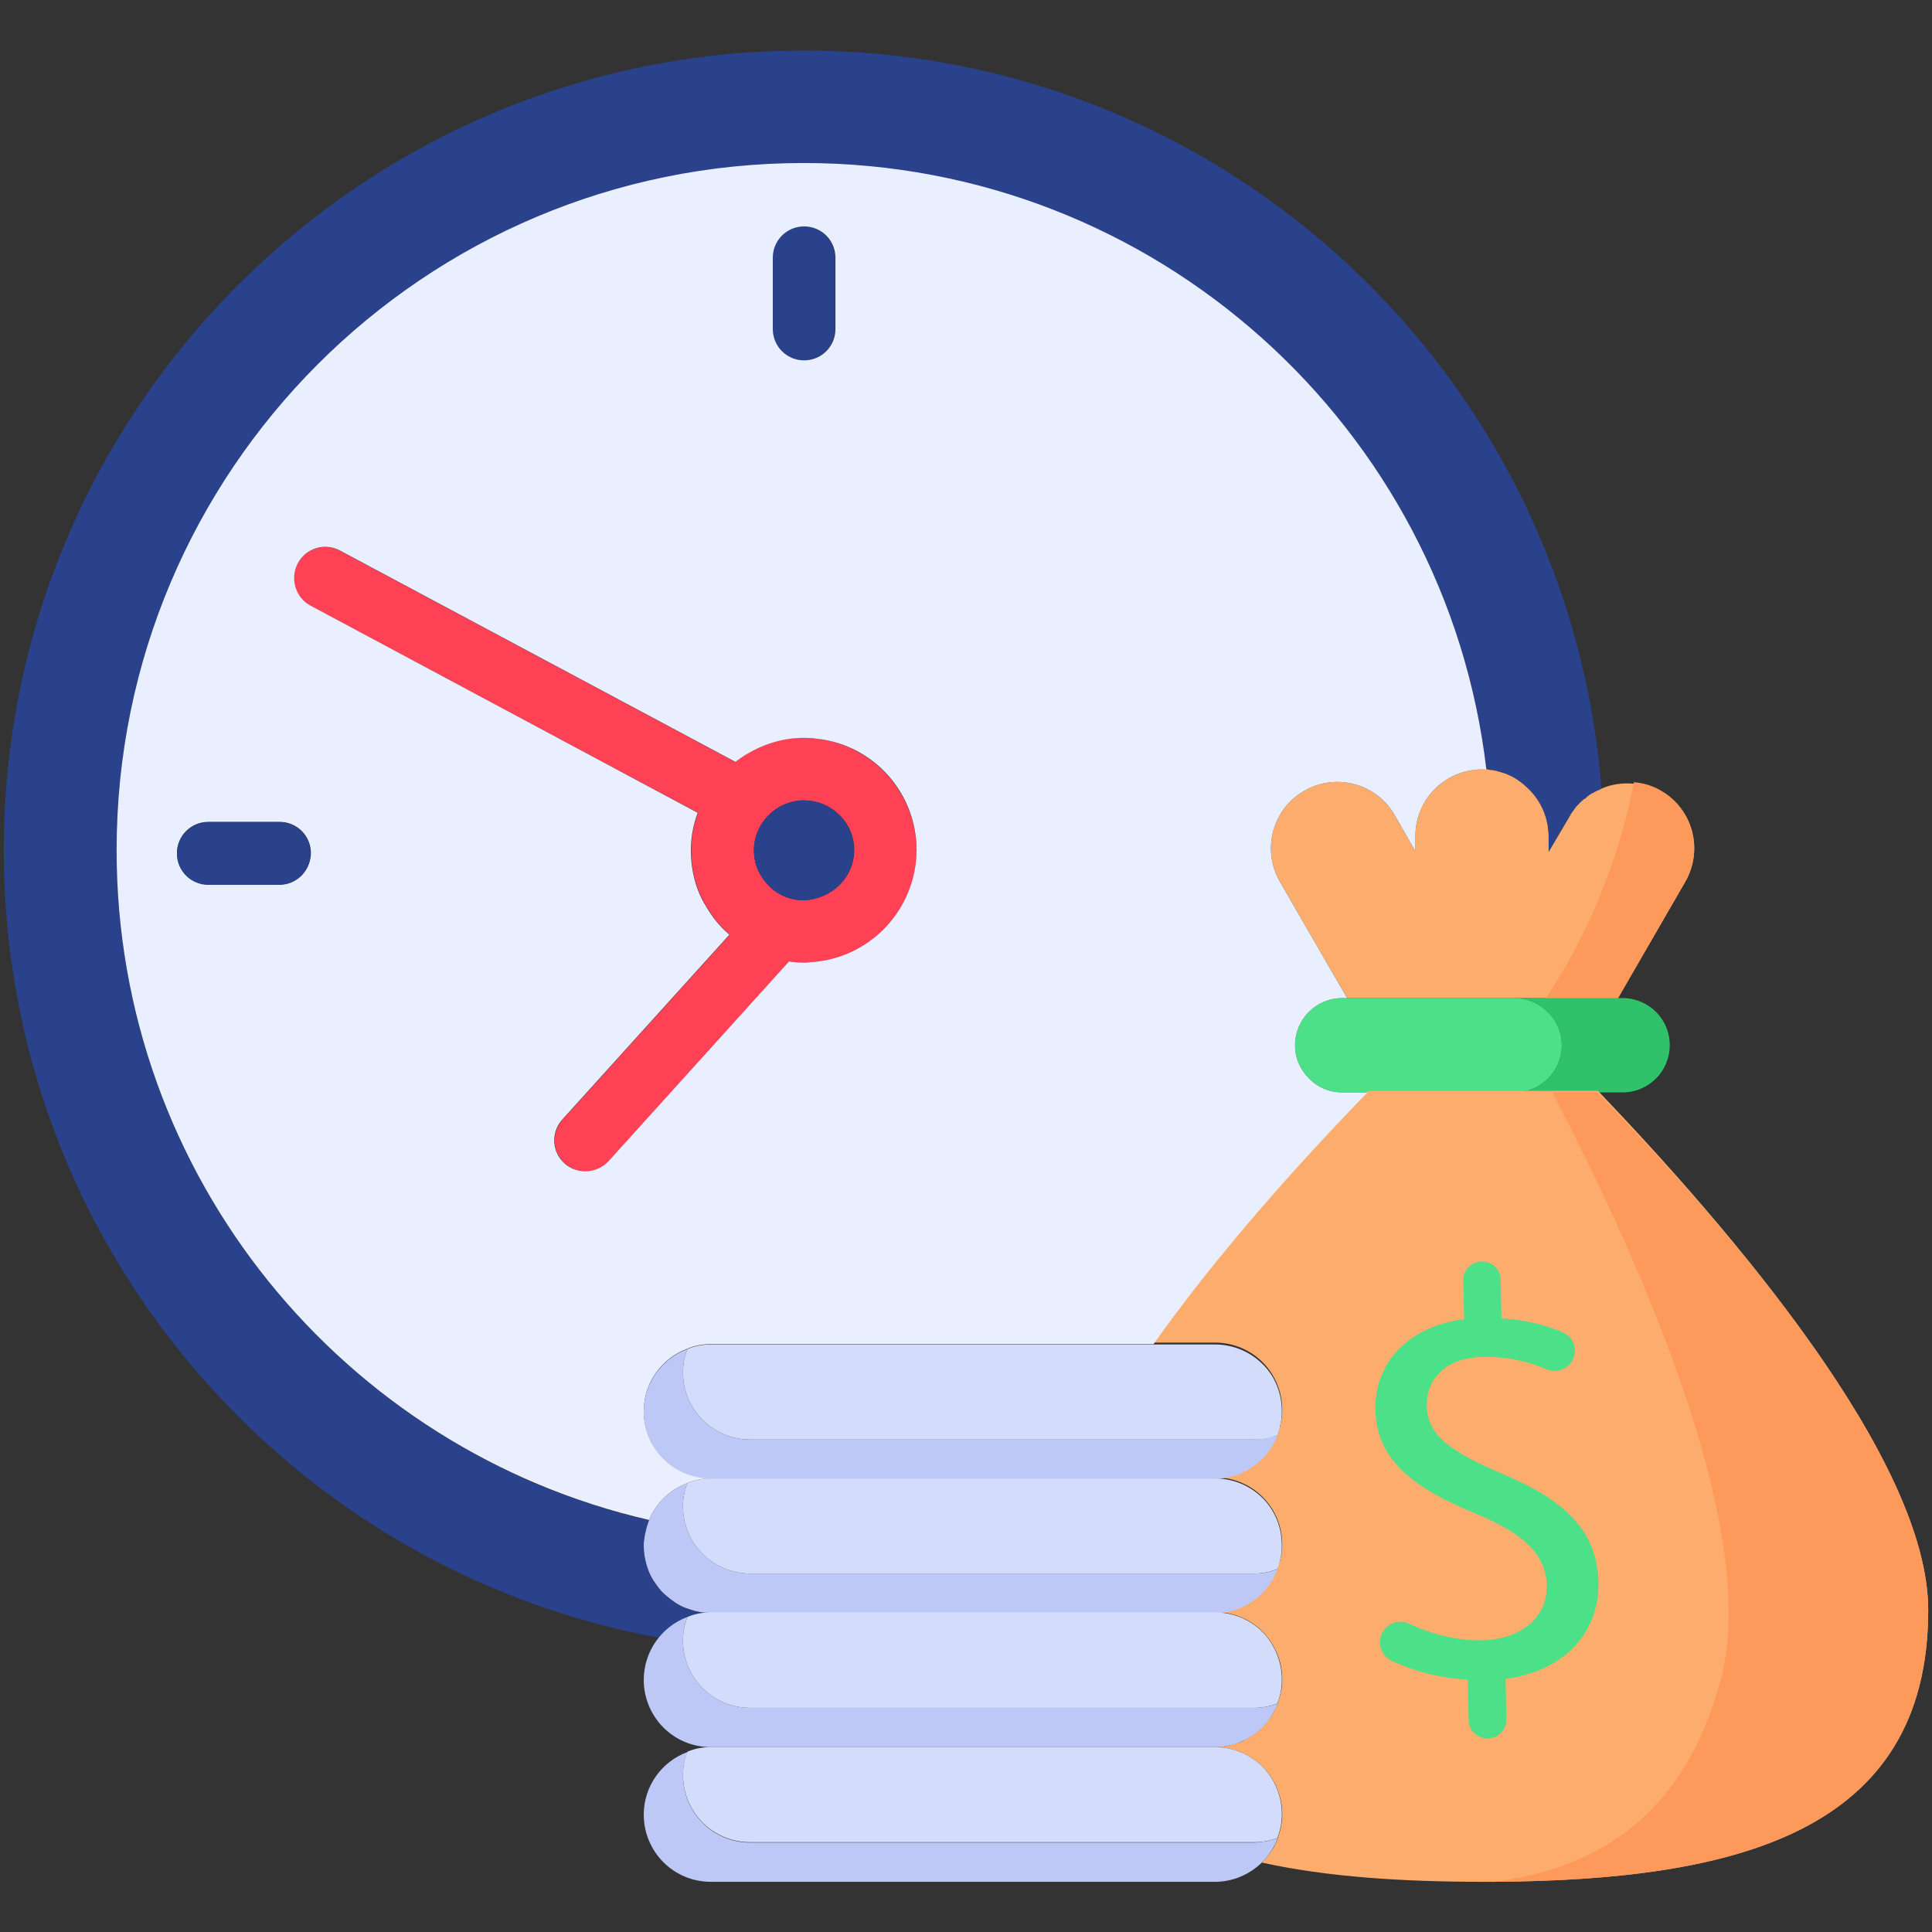
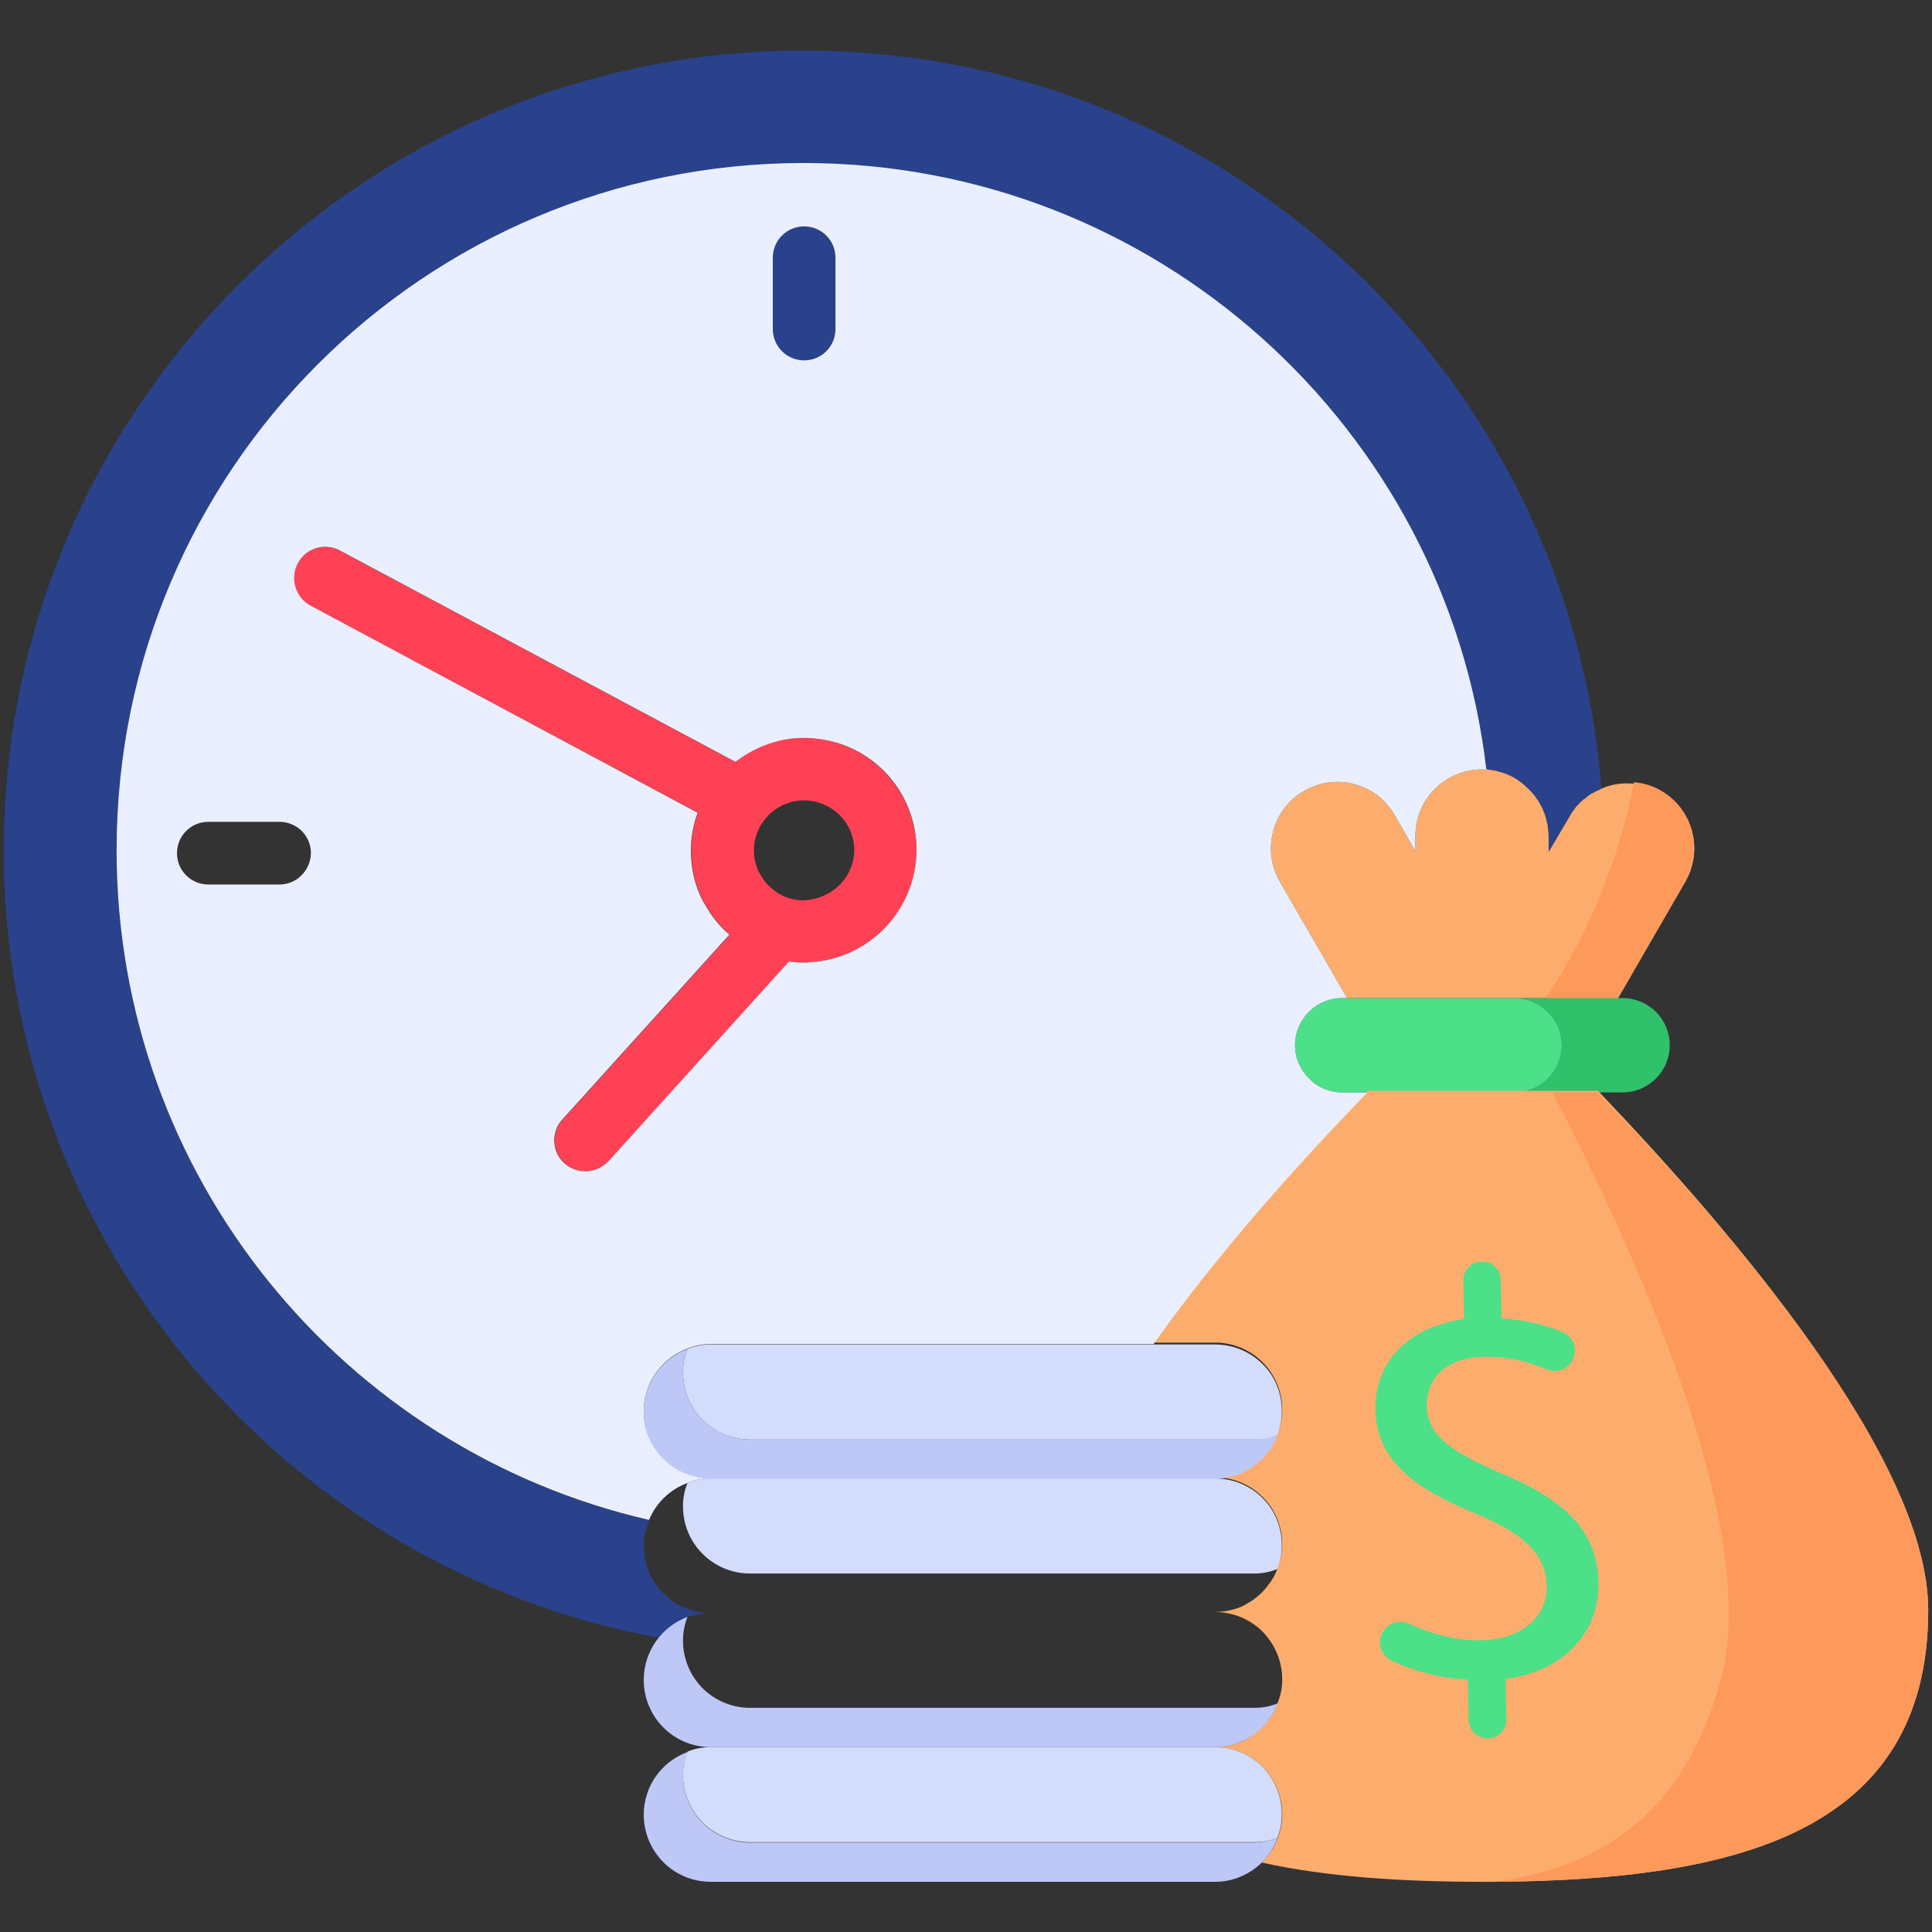
<svg xmlns="http://www.w3.org/2000/svg" id="Layer_1" enable-background="new 0 0 512 512" viewBox="0 0 512 512">
  <rect x="0" y="0" width="512" height="512" fill="#333333" stroke="none" />
  <g>
    <path d="m213 13.4c-117 0-212 94.9-212 212 0 104 74.9 190.5 173.6 208.6 2.6-3.2 6.4-5.5 10.6-6.2.5-.1 1-.2 1.5-.2.4-.1.8-.1 1.2-.1h.5c-1.9 0-3.6-.3-5.3-.8-.6-.2-1.1-.4-1.7-.6-1-.4-2.1-1-3-1.7-.9-.6-1.8-1.4-2.6-2.1-.8-.8-1.5-1.7-2.1-2.6-.7-.9-1.2-1.9-1.7-3-.2-.6-.4-1.1-.6-1.7-.6-1.7-.8-3.5-.8-5.3 0-.5 0-1 .1-1.4 0-.5.1-.9.2-1.4 0-.4.1-.9.3-1.3.2-.9.4-1.8.8-2.6v-.1c-80.8-18.6-141.1-91-141.1-177.5 0-100.6 81.5-182.1 182.1-182.1 93.4 0 170.3 70.1 180.9 160.6 1.3.1 2.5.3 3.7.7.3.1.7.2 1 .3.4.1.7.3 1 .4 1 .4 2.1 1 3 1.7.5.3.9.7 1.3 1s.9.7 1.3 1.2c2.4 2.4 4.1 5.4 4.8 8.9.1.4.2.8.2 1.3.1.8.2 1.5.2 2.3v4.1l5.5-9.5c.4-.6.8-1.2 1.3-1.8 0-.1.1-.2.2-.3.2-.3.4-.7.8-.9.3-.4.7-.8 1.2-1.2.2-.2.4-.4.6-.4.5-.5 1-.9 1.5-1.2.2-.2.4-.3.6-.3.6-.4 1.2-.7 1.8-.9.2-.1.3-.2.5-.3-8.6-109.6-99.9-195.6-211.4-195.6z" fill="#2a428c" />
    <path d="m442.5 277c0 6.9-5.6 12.5-12.5 12.5h-28.6c6.9 0 12.5-5.6 12.5-12.5 0-3.5-1.4-6.6-3.7-8.8-2.3-2.3-5.4-3.7-8.8-3.7h28.6c3.4 0 6.6 1.4 8.9 3.7 2.2 2.2 3.6 5.3 3.6 8.8z" fill="#30c16b" />
    <path d="m413.9 277c0 6.9-5.6 12.5-12.5 12.5h-45.7c-3.5 0-6.6-1.4-8.8-3.7-2.3-2.3-3.7-5.3-3.7-8.8 0-6.9 5.6-12.5 12.5-12.5h45.7c3.4 0 6.5 1.4 8.8 3.7 2.3 2.2 3.7 5.3 3.7 8.8z" fill="#4ce088" />
    <g fill="#fcad6d">
      <path d="m511 426.7c0 59.2-51.4 71.6-115.3 72h-2.8c-21.3 0-41.3-1.3-58.5-5.1 1-1 1.9-2.1 2.6-3.2.3-.4.6-.9.8-1.3.1-.1.1-.2.1-.3.3-.6.6-1.1.7-1.7.3-.8.6-1.7.8-2.6.1-.6.2-1.2.3-1.8s.1-1.3.1-1.9c0-4.9-2-9.4-5.2-12.6s-7.7-5.2-12.6-5.2c.6 0 1.2-.1 1.8-.1.6-.1 1.2-.1 1.8-.3 1.1-.2 2.1-.6 3.1-.9.4-.2.8-.3 1.2-.6 1.7-.9 3.3-2 4.6-3.4.6-.6 1-1.1 1.5-1.7.6-.7 1-1.4 1.5-2.2 0-.1.1-.1.1-.2.4-.8.7-1.5 1-2.3s.6-1.7.8-2.6c.3-1.2.4-2.4.4-3.6 0-5-2-9.4-5.2-12.7-3.2-3.2-7.7-5.2-12.6-5.2.6 0 1.2-.1 1.8-.1.6-.1 1.2-.1 1.8-.3 1.1-.2 2.1-.5 3.1-.9.4-.2.8-.3 1.2-.6 2.5-1.3 4.7-3.1 6.3-5.4.5-.6.9-1.2 1.3-1.9 0-.1.1-.1.1-.2.4-.7.7-1.5 1-2.3.3-.9.6-1.8.8-2.6.3-1.2.4-2.4.4-3.6 0-5-2-9.4-5.2-12.6s-7.7-5.2-12.6-5.2c.6 0 1.2-.1 1.8-.1.6-.1 1.2-.1 1.8-.3 1.1-.2 2.1-.5 3.1-.9.4-.2.8-.3 1.2-.6.8-.4 1.5-.9 2.3-1.4.6-.4 1.2-.9 1.8-1.4.9-.8 1.7-1.6 2.3-2.5.4-.6.9-1.2 1.2-1.9.1-.1.1-.2.2-.3.4-.7.7-1.4 1-2.2.1-.3.2-.7.3-1 .2-.6.3-1.1.4-1.7.3-1.2.4-2.4.4-3.6 0-4.9-2-9.4-5.2-12.6s-7.7-5.2-12.6-5.2h-16.2c17.5-24.7 39.3-48.8 56.7-66.7h61c34.9 36.5 87.5 97.5 87.5 137.6z" />
      <path d="m446.6 233.7-17.8 30.8h-71.8l-17.8-30.8c-4.9-8.5-2-19.3 6.4-24.1 8.4-4.9 19.2-2 24 6.4l5.5 9.6v-4.1c0-9.7 7.9-17.6 17.7-17.6 1.7 0 3.2.2 4.8.7.3.1.7.2 1 .3.4.1.7.3 1 .4 1 .4 2.1 1 3 1.7.5.3.9.7 1.3 1 .4.4.9.8 1.3 1.2 2.4 2.4 4.1 5.4 4.8 8.9.1.4.2.8.2 1.3.1.8.2 1.5.2 2.3v4.1l5.6-9.5c.3-.6.7-1.2 1.2-1.8 0-.1.1-.2.2-.3.2-.3.5-.7.8-.9.3-.4.7-.8 1.2-1.2.2-.2.4-.4.6-.4.5-.5 1-.9 1.5-1.2.2-.2.4-.3.6-.3.6-.4 1.2-.7 1.8-.9.2-.1.3-.2.5-.3 2.7-1.2 5.7-1.6 8.6-1.3 2.5.2 5 .9 7.3 2.3 8.3 4.4 11.2 15.2 6.3 23.7z" />
    </g>
    <path d="m511 426.7c0 59.2-51.4 71.6-115.3 72 28.9-3.6 50.7-18.6 60.2-53.1 10.6-38.3-19-107.1-44.5-156.1h11.9c35.1 36.1 87.7 97.1 87.7 137.2z" fill="#fd995b" />
    <path d="m446.6 233.7-17.8 30.8h-19.1c7.2-10.8 18.3-30.9 23.3-57.2 2.5.2 5 .9 7.3 2.3 8.3 4.8 11.2 15.6 6.3 24.1z" fill="#fd995b" />
    <g>
      <path d="m389.2 455.8-.2-10.7c-7.2-.3-14.6-2.3-20.2-5-2.5-1.2-3.7-4.1-2.8-6.7 1.1-3 4.5-4.5 7.4-3.1 5.1 2.4 11.3 4.2 17.8 4.4 11.4.3 18.9-5.8 18.7-14.5-.2-8.5-6.5-13.9-18.4-18.9-16.4-6.7-26.7-14.1-27-27.6-.3-12.8 8.9-22.2 23.5-24.1l-.2-10.2c-.1-2.9 2.3-5.2 5.1-5.1 2.7.1 4.8 2.2 4.8 4.9l.2 10.2c6.8.4 12.1 1.9 16.3 3.7 2.6 1.1 3.8 4 2.8 6.7-1 2.9-4.3 4.3-7.1 3.1-3.7-1.6-8.8-3.2-15.2-3.3-12.3-.4-16.7 6.6-16.6 12.9.2 7.9 6.1 12.1 20.1 18.1 16.6 7 25.1 15.1 25.4 28.8.3 12.3-8.2 23.4-24.6 25.5l.2 10.7c.1 2.9-2.3 5.2-5.1 5.1s-4.9-2.3-4.9-4.9z" fill="#4ce088" />
    </g>
    <g fill="#bec8f7">
      <path d="m338.6 487.1c-.9 2.5-2.4 4.7-4.2 6.5-3.2 3.1-7.6 5.1-12.4 5.1h-133.6c-5 0-9.4-2-12.6-5.2s-5.2-7.7-5.2-12.6c0-7.6 4.8-14.1 11.6-16.6-.8 1.9-1.2 4-1.2 6.2 0 4.9 2 9.4 5.2 12.6s7.7 5.2 12.6 5.2h133.6c2.2-.1 4.3-.5 6.2-1.2z" />
      <path d="m338.6 451.4c-2.5 6.8-9 11.6-16.6 11.6h-133.6c-5 0-9.4-2-12.6-5.2s-5.2-7.7-5.2-12.6c0-7.6 4.8-14.2 11.6-16.7-.8 1.9-1.2 4.1-1.2 6.3 0 4.9 2 9.4 5.2 12.6s7.7 5.2 12.6 5.2h133.6c2.2 0 4.3-.4 6.2-1.2z" />
-       <path d="m338.6 415.8c-.3.8-.7 1.5-1 2.3-.1.1-.1.1-.1.2-.4.7-.8 1.3-1.3 1.9-1.6 2.3-3.8 4.1-6.3 5.4-.4.2-.8.4-1.2.6-1 .4-2 .7-3.1.9-.6.2-1.2.2-1.8.3s-1.2.1-1.8.1h-133.6c-.2 0-.3 0-.5-.1-1.7 0-3.3-.3-4.8-.8-.6-.2-1.1-.4-1.7-.6-1-.4-2.1-1-3-1.7-.9-.6-1.8-1.4-2.6-2.1-.8-.8-1.5-1.7-2.1-2.6-.7-.9-1.2-1.9-1.7-3-.2-.6-.4-1.1-.6-1.7-.5-1.7-.8-3.5-.8-5.3 0-.5 0-.9.1-1.4.1-.4.1-.9.2-1.4.1-.4.2-.9.3-1.3.2-.9.5-1.8.8-2.6v-.1c1.9-4.6 5.6-8.1 10.2-9.8-.8 1.9-1.2 4-1.2 6.2 0 5 2 9.4 5.2 12.6s7.7 5.2 12.6 5.2h133.6c2.2 0 4.3-.4 6.2-1.2z" />
      <path d="m338.6 380.3c-.3.8-.6 1.5-1 2.2-.1.1-.1.2-.2.3-.3.7-.8 1.3-1.2 1.9-.7.9-1.4 1.8-2.3 2.5-.6.6-1.2 1-1.8 1.4-.7.5-1.4 1-2.3 1.4-.4.2-.8.4-1.2.6-1 .4-2 .7-3.1.9-.6.2-1.2.2-1.8.3s-1.2.1-1.8.1h-133.5c-5 0-9.4-2-12.6-5.2s-5.2-7.6-5.2-12.6c0-7.6 4.8-14.1 11.6-16.6-.8 1.9-1.2 4-1.2 6.2 0 5 2 9.4 5.2 12.6s7.7 5.2 12.6 5.2h133.6c2.2-.1 4.3-.5 6.2-1.2z" />
    </g>
    <g fill="#d3dcfb">
      <path d="m339.7 480.8c0 2.2-.4 4.3-1.2 6.3-1.9.7-4 1.1-6.2 1.1h-133.5c-4.9 0-9.4-2-12.6-5.2s-5.2-7.7-5.2-12.6c0-2.2.4-4.3 1.2-6.2 1.9-.8 4-1.2 6.2-1.2h133.6c4.9 0 9.4 2 12.6 5.2 3.2 3.3 5.1 7.7 5.1 12.6z" />
-       <path d="m339.7 445.2c0 2.2-.4 4.3-1.2 6.2-1.9.8-4 1.2-6.2 1.2h-133.5c-4.9 0-9.4-2-12.6-5.2s-5.2-7.7-5.2-12.6c0-2.2.4-4.3 1.2-6.3 1.9-.8 4-1.2 6.2-1.2h133.6c4.9 0 9.4 2 12.6 5.2 3.2 3.3 5.1 7.8 5.1 12.7z" />
      <path d="m339.7 409.6c0 1.3-.1 2.4-.4 3.6-.2.9-.4 1.8-.8 2.6-1.9.8-4 1.2-6.2 1.2h-133.5c-4.9 0-9.4-2-12.6-5.2s-5.2-7.6-5.2-12.6c0-2.2.4-4.3 1.2-6.2 1.9-.8 4-1.2 6.2-1.2h133.6c4.9 0 9.4 2 12.6 5.2s5.1 7.6 5.1 12.6z" />
      <path d="m339.7 374c0 1.2-.1 2.4-.4 3.6-.1.6-.2 1.2-.4 1.7-.1.3-.2.7-.3 1-1.9.8-4 1.2-6.2 1.2h-133.6c-4.9 0-9.4-2-12.6-5.2s-5.2-7.6-5.2-12.6c0-2.2.4-4.3 1.2-6.2 1.9-.8 4-1.2 6.2-1.2h133.6c4.9 0 9.4 2 12.6 5.2 3.2 3.1 5.1 7.6 5.1 12.5z" />
    </g>
    <path d="m216.6 195.8c-7.9-1.1-15.7 1.3-21.8 6.1l-104.8-56c-4.1-2.1-9-.6-11.2 3.4-2.1 4-.7 9 3.4 11.2l102.8 54.9c-1.2 3.1-1.8 6.5-1.8 10 0 5.4 1.4 10.6 3.9 14.6 1.7 3 3.8 5.6 6.3 7.7l-44.3 49c-3 3.4-2.8 8.6.6 11.6 1.5 1.4 3.6 2.1 5.5 2.1 2.3 0 4.5-.9 6.2-2.7l47.8-52.9c1.3.2 2.5.3 3.9.3.5 0 1.1 0 1.7-.1 15.8-.9 28.1-13.9 28.1-29.7-.1-15-11.4-27.8-26.3-29.5zm-3.6 42.8c-4.8 0-9.1-2.5-11.6-7-1-1.7-1.6-3.9-1.6-6.3 0-2.3.6-4.4 1.7-6.4 2.4-4.2 6.8-6.8 11.6-6.8.4 0 .9.1 1.5.1 6.7.8 11.8 6.4 11.8 13.1-.1 7.1-5.7 12.9-13.4 13.3z" fill="#ff4155" />
-     <path d="m226.3 225.3c0 7.1-5.6 12.9-13.3 13.3-4.8 0-9.1-2.5-11.6-7-1-1.7-1.6-3.9-1.6-6.3 0-2.3.6-4.4 1.7-6.4 2.4-4.2 6.8-6.8 11.6-6.8.4 0 .9.1 1.5.1 6.6.7 11.7 6.4 11.7 13.1z" fill="#2a428c" />
    <path d="m221.3 68.3v18.9c0 4.6-3.7 8.3-8.3 8.3s-8.3-3.7-8.3-8.3v-18.9c0-4.6 3.7-8.3 8.3-8.3s8.3 3.7 8.3 8.3z" fill="#2a428c" />
    <path d="m393.9 203.9c-10.6-90.5-87.6-160.7-180.9-160.7-100.6 0-182.1 81.5-182.1 182.1 0 86.5 60.2 158.9 141.1 177.5 1.9-4.6 5.6-8.1 10.2-9.8 1.9-.8 4-1.2 6.2-1.2-5 0-9.4-2-12.6-5.2s-5.2-7.6-5.2-12.6c0-7.6 4.8-14.1 11.6-16.6 1.9-.8 4-1.2 6.2-1.2h117.3c17.5-24.7 39.3-48.8 56.7-66.7h-6.7c-3.5 0-6.6-1.4-8.8-3.7-2.3-2.3-3.7-5.3-3.7-8.8 0-6.9 5.6-12.5 12.5-12.5h1.3l-17.8-30.8c-4.9-8.5-2-19.3 6.4-24.1 8.4-4.9 19.2-2 24 6.4l5.5 9.6v-4.1c0-9.7 7.9-17.6 17.7-17.6.6 0 1.1.1 1.7.1-.1 0-.3-.1-.6-.1zm-189.1-135.6c0-4.6 3.7-8.3 8.3-8.3s8.3 3.7 8.3 8.3v18.9c0 4.6-3.7 8.3-8.3 8.3s-8.3-3.7-8.3-8.3zm-130.7 166.1h-18.9c-4.6 0-8.3-3.7-8.3-8.3s3.7-8.3 8.3-8.3h18.9c4.6 0 8.3 3.7 8.3 8.3-.1 4.6-3.8 8.3-8.3 8.3zm140.6 20.6c-.6.1-1.2.1-1.7.1-1.3 0-2.6-.1-3.9-.3l-47.8 52.9c-1.7 1.8-3.9 2.7-6.2 2.7-1.9 0-4-.7-5.5-2.1-3.4-3-3.6-8.3-.6-11.6l44.3-49c-2.5-2.1-4.6-4.7-6.3-7.7-2.5-4-3.9-9.2-3.9-14.6 0-3.5.6-6.8 1.8-10l-102.6-54.9c-4-2.1-5.5-7.2-3.4-11.2s7.1-5.6 11.2-3.4l104.8 56c6.1-4.7 13.9-7.2 21.8-6.1 14.9 1.7 26.2 14.4 26.2 29.5-.1 15.8-12.4 28.8-28.2 29.7z" fill="#e9efff" />
    <path d="m397.7 204.5c-1-.3-2-.5-3.1-.5 1 .1 2.1.2 3.1.5z" fill="#ff4155" />
-     <path d="m82.3 226.2c0 4.6-3.7 8.3-8.3 8.3h-18.8c-4.6 0-8.3-3.7-8.3-8.3s3.7-8.3 8.3-8.3h18.9c4.5 0 8.2 3.7 8.2 8.3z" fill="#2a428c" />
  </g>
</svg>